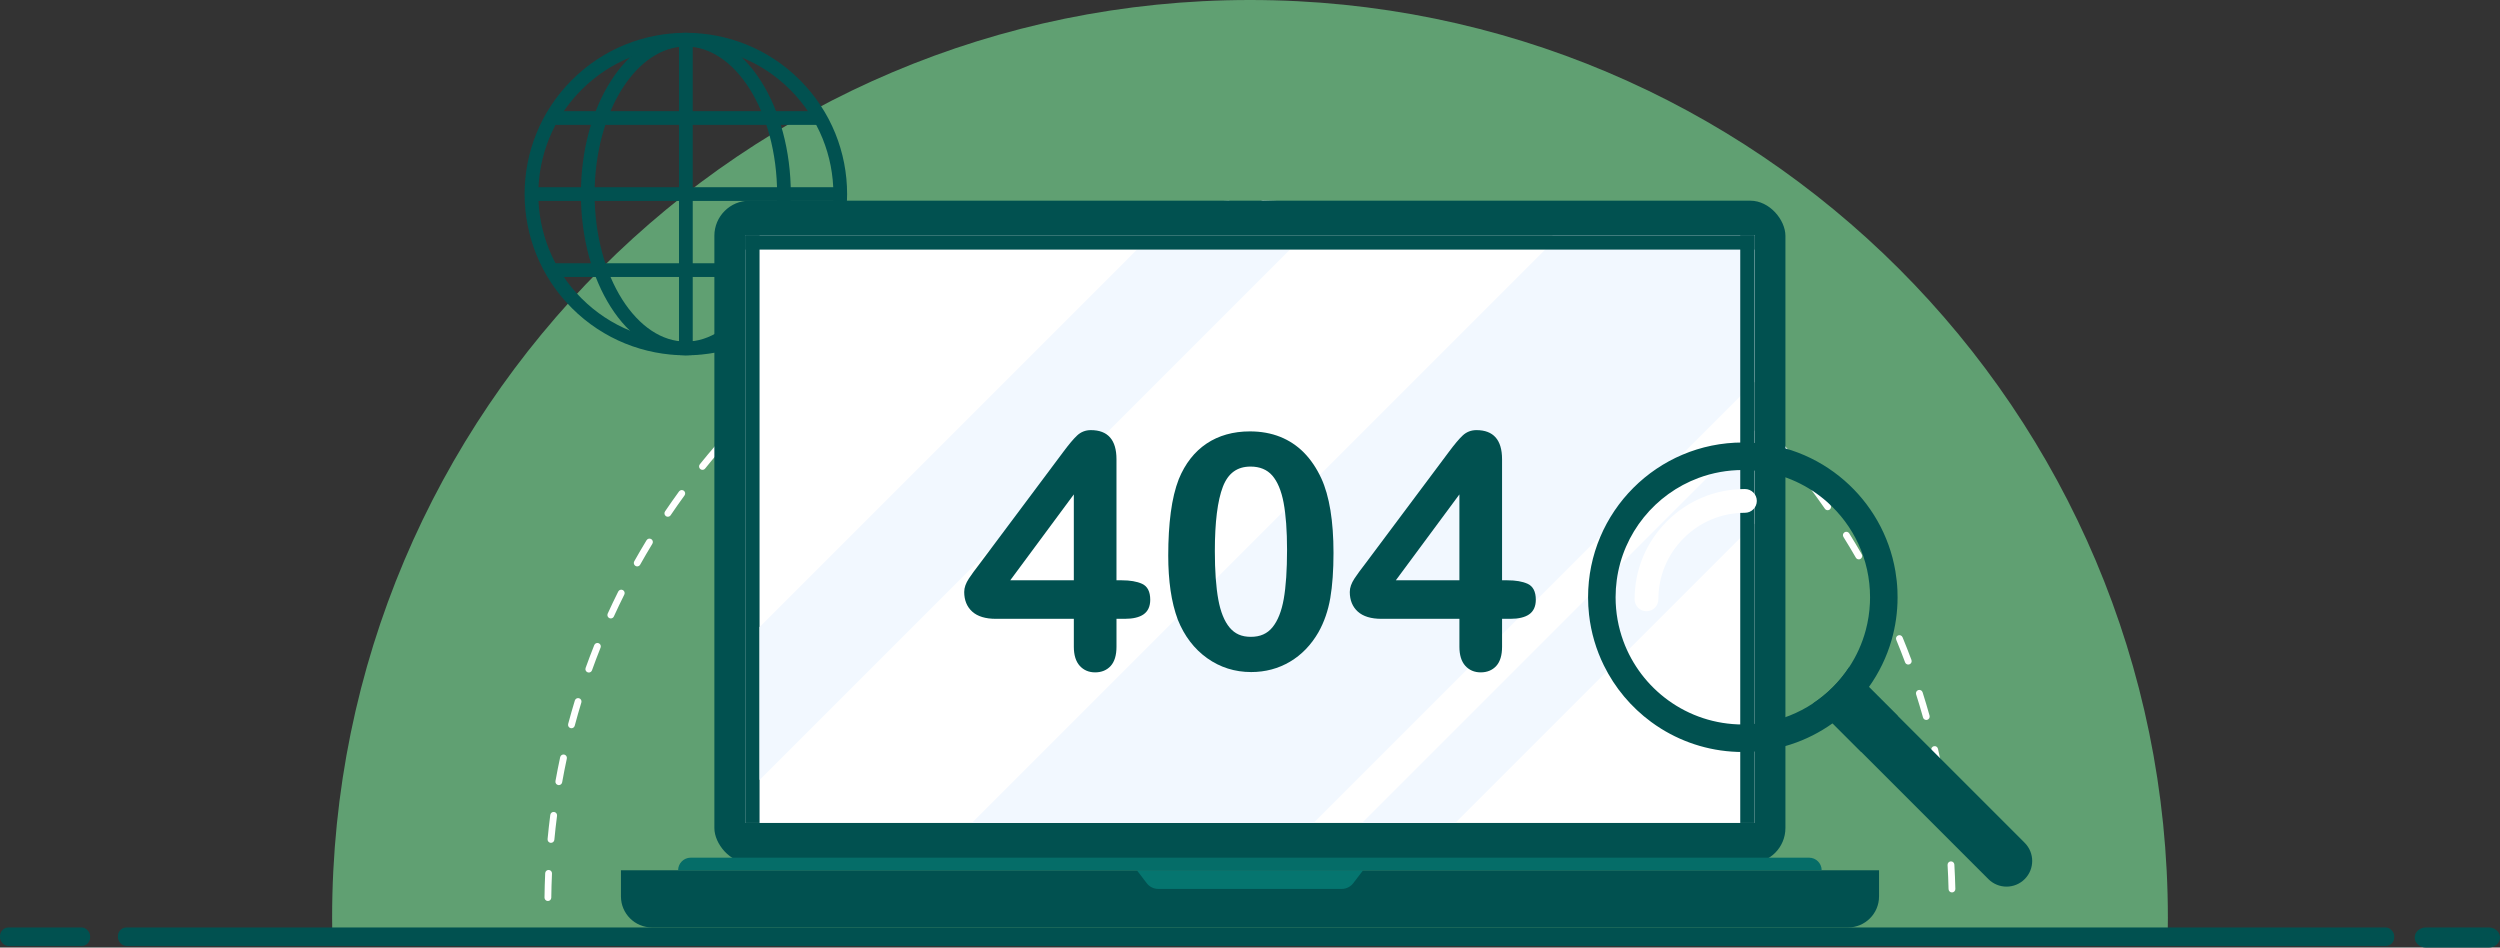
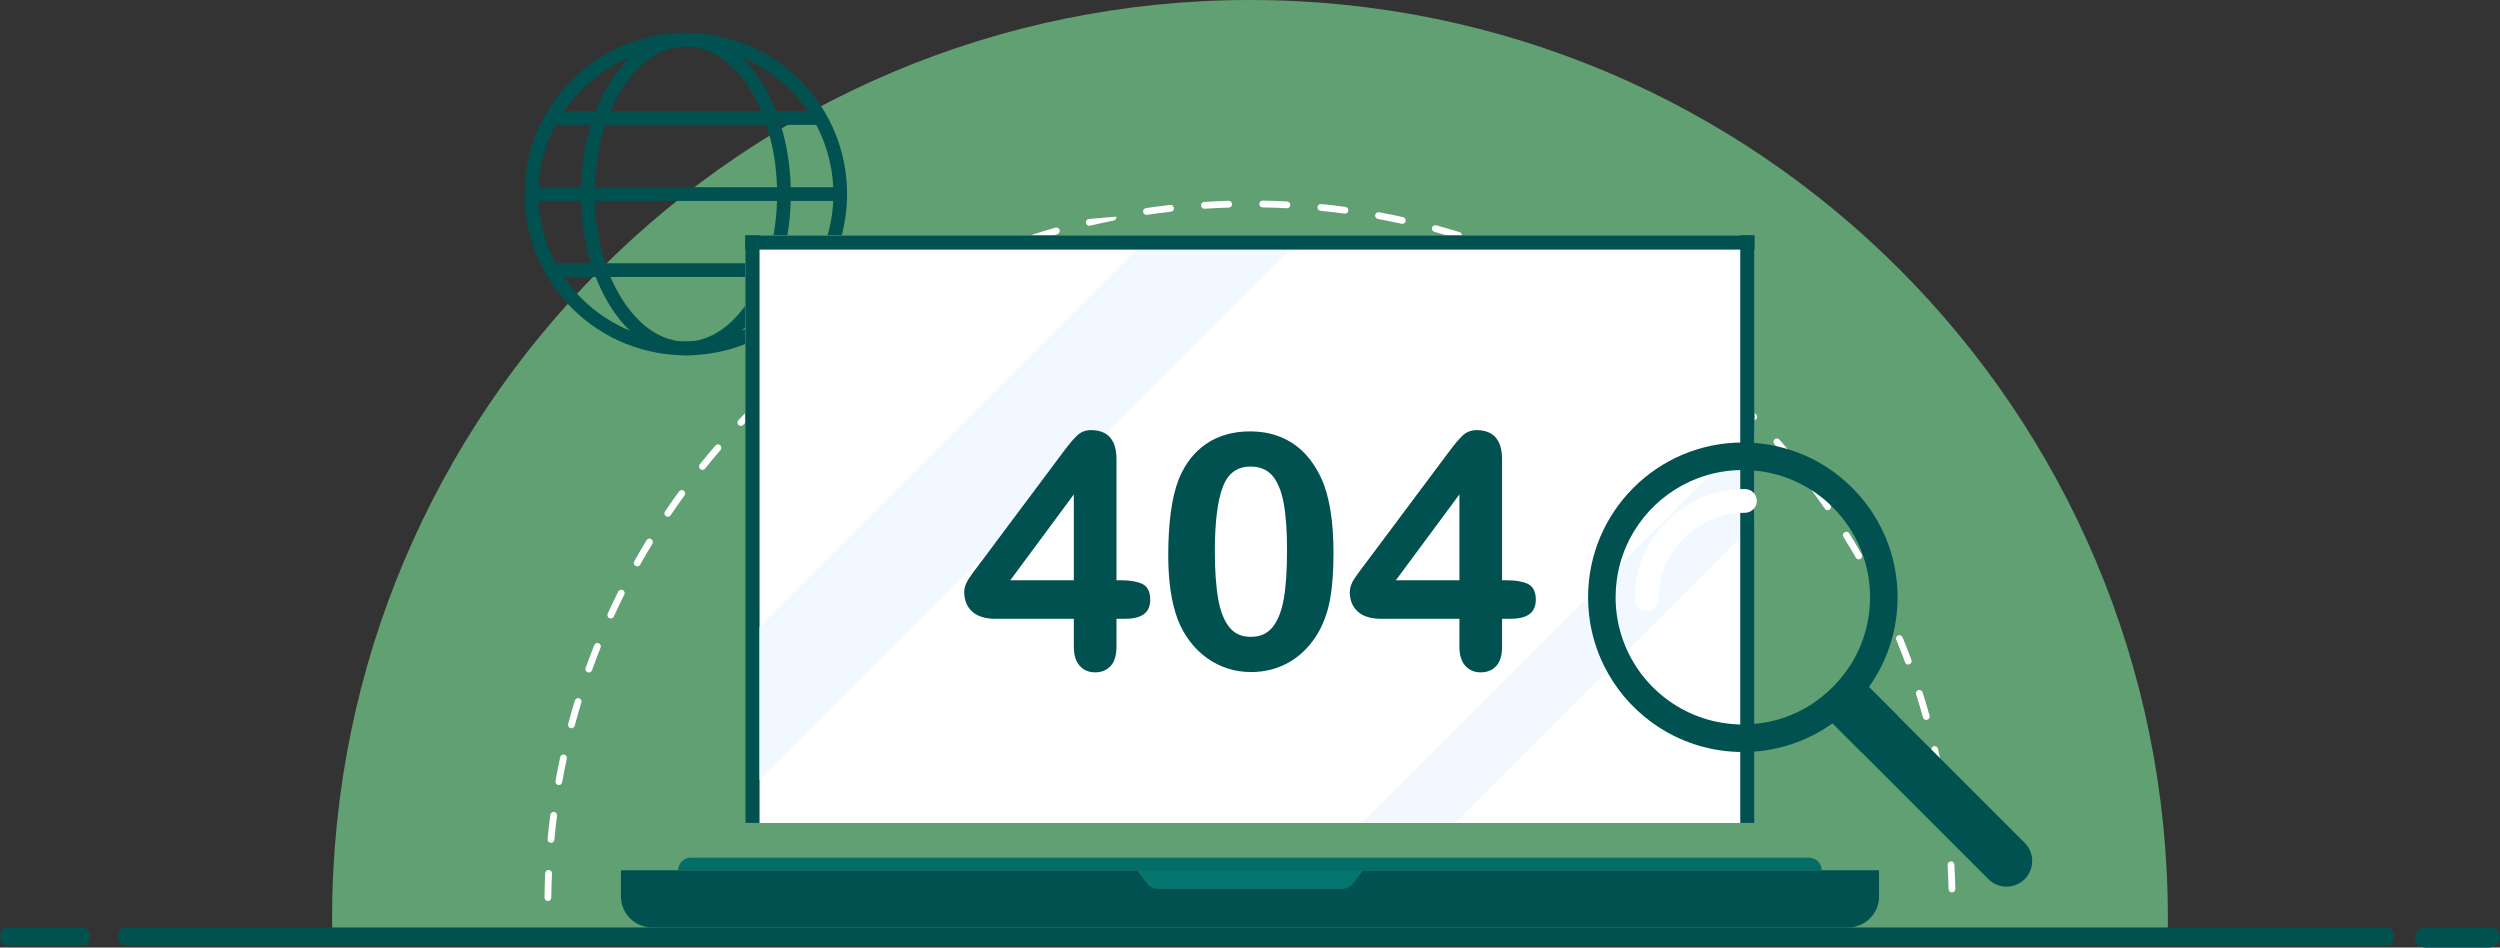
<svg xmlns="http://www.w3.org/2000/svg" id="Camada_2" data-name="Camada 2" viewBox="0 0 3280.34 1243.29">
  <rect x="0" y="0" width="3280.34" height="1243.29" fill="#333333" stroke="none" />
  <defs>
    <style>
      .cls-1 {
        fill: #056d68;
      }

      .cls-1, .cls-2, .cls-3, .cls-4, .cls-5, .cls-6 {
        stroke-width: 0px;
      }

      .cls-2 {
        fill: #015150;
      }

      .cls-3 {
        fill: #f2f8ff;
      }

      .cls-4 {
        fill: #fff;
      }

      .cls-7 {
        fill: none;
        stroke: #015150;
        stroke-miterlimit: 10;
        stroke-width: 18px;
      }

      .cls-5 {
        fill: #60a072;
      }

      .cls-6 {
        fill: #05756f;
      }
    </style>
  </defs>
  <g id="_ëîé_1" data-name="‘ëîé_1">
    <g>
      <g>
        <path class="cls-5" d="M2844.54,1204.37c0,6.71-.06,13.41-.17,20.1H435.96c-.11-6.69-.17-13.39-.17-20.1C435.79,539.21,975.01,0,1640.17,0s1204.37,539.21,1204.37,1204.37Z" />
        <path class="cls-4" d="M718.91,1182.26h-.05c-2.46-.03-4.44-2.05-4.41-4.51.12-10.63.43-21.4.92-32,.11-2.46,2.19-4.37,4.66-4.25,2.46.11,4.37,2.2,4.25,4.66-.48,10.5-.79,21.16-.91,31.69-.03,2.45-2.02,4.41-4.46,4.41ZM2561.23,1171c-2.42,0-4.4-1.93-4.46-4.36-.25-10.52-.68-21.18-1.29-31.68-.14-2.46,1.74-4.57,4.2-4.71,2.47-.15,4.57,1.74,4.71,4.2.61,10.6,1.05,21.37,1.31,31.99.06,2.46-1.89,4.51-4.35,4.57-.04,0-.07,0-.11,0ZM722.94,1105.93c-.14,0-.28,0-.42-.02-2.45-.23-4.26-2.41-4.02-4.86,1-10.59,2.19-21.29,3.55-31.82.32-2.44,2.55-4.17,5-3.85,2.44.32,4.17,2.55,3.85,5-1.34,10.42-2.53,21.02-3.51,31.51-.22,2.31-2.16,4.04-4.44,4.04ZM2556.28,1094.71c-2.25,0-4.19-1.7-4.43-3.99-1.11-10.47-2.43-21.06-3.9-31.46-.35-2.44,1.35-4.7,3.79-5.04,2.44-.35,4.7,1.35,5.04,3.79,1.49,10.51,2.81,21.2,3.94,31.77.26,2.45-1.51,4.65-3.96,4.91-.16.02-.32.03-.48.03ZM733.24,1030.18c-.26,0-.52-.02-.79-.07-2.43-.43-4.04-2.75-3.61-5.18,1.87-10.46,3.95-21.03,6.18-31.41.52-2.41,2.89-3.94,5.3-3.43,2.41.52,3.94,2.89,3.43,5.3-2.21,10.28-4.27,20.75-6.12,31.11-.39,2.16-2.27,3.68-4.39,3.68ZM2545.04,1019.1c-2.1,0-3.97-1.49-4.38-3.62-1.98-10.34-4.17-20.78-6.5-31.03-.55-2.4.96-4.79,3.36-5.34,2.4-.55,4.79.96,5.34,3.36,2.36,10.35,4.56,20.89,6.56,31.34.46,2.42-1.12,4.76-3.54,5.22-.28.05-.57.08-.84.08ZM749.81,955.55c-.38,0-.77-.05-1.15-.15-2.38-.63-3.8-3.08-3.16-5.46,2.73-10.26,5.69-20.62,8.78-30.79.72-2.36,3.21-3.69,5.57-2.97,2.36.72,3.69,3.21,2.97,5.57-3.06,10.07-5.99,20.33-8.69,30.49-.53,2-2.34,3.31-4.31,3.31ZM2527.56,944.69c-1.95,0-3.74-1.29-4.29-3.26-2.84-10.14-5.89-20.36-9.07-30.38-.75-2.35.55-4.86,2.9-5.6,2.35-.75,4.86.55,5.6,2.9,3.21,10.12,6.29,20.44,9.16,30.68.66,2.37-.72,4.83-3.1,5.5-.4.11-.81.17-1.2.17ZM772.6,882.46c-.5,0-1.01-.08-1.51-.26-2.32-.83-3.53-3.39-2.7-5.71,3.59-10.03,7.41-20.13,11.36-30.03.91-2.29,3.51-3.41,5.8-2.49,2.29.91,3.41,3.51,2.49,5.8-3.9,9.8-7.69,19.81-11.25,29.74-.65,1.82-2.37,2.96-4.2,2.96ZM2503.91,871.99c-1.81,0-3.51-1.11-4.18-2.91-3.67-9.85-7.56-19.79-11.57-29.52-.94-2.28.14-4.89,2.42-5.83,2.28-.94,4.89.15,5.83,2.42,4.05,9.83,7.99,19.86,11.69,29.81.86,2.31-.32,4.88-2.63,5.74-.51.19-1.04.28-1.56.28ZM801.44,811.47c-.62,0-1.25-.13-1.85-.4-2.24-1.02-3.23-3.67-2.21-5.91,4.42-9.69,9.07-19.43,13.82-28.96,1.1-2.21,3.78-3.1,5.98-2,2.21,1.1,3.1,3.78,2,5.98-4.71,9.44-9.31,19.08-13.68,28.68-.75,1.64-2.37,2.61-4.06,2.61ZM2474.32,801.6c-1.68,0-3.28-.95-4.04-2.56-4.47-9.49-9.16-19.04-13.96-28.38-1.13-2.19-.26-4.88,1.93-6.01,2.19-1.13,4.88-.26,6.01,1.93,4.84,9.43,9.58,19.08,14.09,28.66,1.05,2.23.09,4.89-2.14,5.94-.61.29-1.26.43-1.9.43ZM836.09,743.18c-.74,0-1.49-.18-2.18-.57-2.15-1.21-2.91-3.93-1.71-6.07,5.21-9.28,10.65-18.6,16.17-27.69,1.28-2.11,4.03-2.78,6.13-1.5,2.11,1.28,2.78,4.02,1.5,6.13-5.47,9-10.86,18.23-16.01,27.42-.82,1.46-2.33,2.28-3.9,2.28ZM2439,733.96c-1.54,0-3.04-.8-3.87-2.23-5.25-9.1-10.72-18.24-16.28-27.15-1.3-2.09-.66-4.84,1.43-6.15,2.09-1.3,4.84-.66,6.15,1.43,5.61,9,11.14,18.22,16.43,27.41,1.23,2.14.5,4.86-1.64,6.09-.7.4-1.47.6-2.22.6ZM876.28,678.04c-.86,0-1.73-.25-2.49-.77-2.04-1.38-2.58-4.15-1.2-6.2,5.95-8.8,12.14-17.63,18.4-26.24,1.45-1.99,4.24-2.43,6.23-.98,1.99,1.45,2.43,4.24.98,6.23-6.2,8.52-12.33,17.27-18.22,25.98-.86,1.28-2.27,1.96-3.7,1.96ZM2398.17,669.45c-1.42,0-2.81-.67-3.67-1.92-5.98-8.64-12.2-17.3-18.48-25.73-1.47-1.98-1.06-4.77.91-6.24,1.98-1.47,4.77-1.06,6.24.91,6.34,8.51,12.62,17.25,18.66,25.98,1.4,2.03.9,4.81-1.13,6.21-.77.54-1.66.79-2.54.79ZM921.71,616.49c-.98,0-1.97-.32-2.79-.98-1.92-1.54-2.23-4.35-.68-6.27,6.66-8.28,13.55-16.57,20.49-24.61,1.61-1.87,4.43-2.07,6.29-.47,1.87,1.61,2.07,4.43.47,6.29-6.87,7.97-13.7,16.17-20.3,24.38-.88,1.1-2.17,1.67-3.48,1.67ZM2352.12,608.49c-1.29,0-2.57-.55-3.45-1.63-6.68-8.13-13.6-16.25-20.55-24.13-1.63-1.85-1.45-4.67.4-6.3,1.85-1.63,4.67-1.45,6.3.4,7.02,7.96,14,16.16,20.75,24.36,1.57,1.9,1.29,4.72-.61,6.28-.83.68-1.83,1.02-2.83,1.02ZM972.05,558.91c-1.1,0-2.21-.41-3.07-1.23-1.79-1.7-1.86-4.52-.16-6.31,7.32-7.7,14.87-15.38,22.44-22.83,1.76-1.73,4.58-1.7,6.31.05,1.73,1.76,1.7,4.58-.05,6.31-7.5,7.38-14.98,14.98-22.23,22.61-.88.92-2.06,1.39-3.24,1.39ZM2301.19,551.51c-1.16,0-2.33-.45-3.2-1.35-7.33-7.55-14.89-15.07-22.48-22.36-1.78-1.71-1.83-4.53-.12-6.31,1.71-1.78,4.53-1.83,6.31-.12,7.66,7.36,15.3,14.96,22.69,22.58,1.72,1.77,1.68,4.59-.09,6.31-.87.84-1.99,1.26-3.11,1.26ZM1026.94,505.7c-1.23,0-2.45-.5-3.33-1.49-1.64-1.84-1.48-4.66.36-6.3,7.93-7.07,16.08-14.1,24.24-20.89,1.89-1.58,4.71-1.32,6.28.57,1.58,1.89,1.32,4.71-.57,6.28-8.08,6.72-16.15,13.69-24.01,20.69-.85.76-1.91,1.13-2.97,1.13ZM2245.7,498.91c-1.04,0-2.09-.36-2.93-1.1-7.93-6.93-16.1-13.8-24.26-20.44-1.91-1.56-2.2-4.37-.64-6.28,1.56-1.91,4.37-2.2,6.28-.64,8.24,6.71,16.48,13.65,24.49,20.64,1.86,1.62,2.05,4.44.43,6.3-.88,1.01-2.12,1.53-3.36,1.53ZM1086,457.22c-1.35,0-2.69-.61-3.57-1.78-1.48-1.97-1.09-4.77.88-6.25,8.48-6.39,17.18-12.72,25.86-18.81,2.02-1.42,4.8-.93,6.22,1.09,1.41,2.02.93,4.8-1.09,6.22-8.6,6.03-17.22,12.3-25.62,18.63-.8.61-1.75.9-2.68.9ZM2186.04,451.03c-.92,0-1.85-.28-2.64-.87-8.48-6.25-17.18-12.43-25.87-18.38-2.03-1.39-2.55-4.17-1.16-6.2,1.39-2.03,4.17-2.55,6.2-1.16,8.77,6.01,17.56,12.25,26.12,18.56,1.98,1.46,2.41,4.26.95,6.24-.87,1.19-2.23,1.82-3.6,1.82ZM1148.83,413.8c-1.48,0-2.93-.74-3.78-2.08-1.32-2.08-.69-4.84,1.39-6.16,8.97-5.67,18.16-11.25,27.32-16.6,2.13-1.24,4.86-.53,6.1,1.6,1.24,2.13.53,4.86-1.6,6.1-9.07,5.3-18.17,10.83-27.05,16.44-.74.47-1.56.69-2.38.69ZM2122.61,408.24c-.8,0-1.61-.21-2.34-.66-8.97-5.52-18.16-10.97-27.32-16.18-2.14-1.22-2.89-3.94-1.67-6.08,1.22-2.14,3.94-2.89,6.08-1.67,9.25,5.26,18.53,10.76,27.59,16.34,2.1,1.29,2.75,4.04,1.46,6.14-.84,1.37-2.31,2.12-3.8,2.12ZM1214.99,375.74c-1.61,0-3.17-.87-3.96-2.4-1.14-2.19-.29-4.88,1.89-6.02,9.41-4.9,19.02-9.7,28.58-14.27,2.22-1.06,4.89-.12,5.95,2.1,1.06,2.22.12,4.89-2.1,5.95-9.47,4.52-18.99,9.28-28.3,14.13-.66.34-1.36.51-2.06.51ZM2055.81,370.84c-.68,0-1.37-.15-2.01-.48-9.41-4.77-19.03-9.43-28.59-13.86-2.24-1.04-3.21-3.69-2.17-5.92,1.04-2.24,3.69-3.21,5.92-2.17,9.65,4.47,19.37,9.18,28.87,13.99,2.2,1.11,3.08,3.8,1.97,6-.79,1.55-2.36,2.45-3.98,2.45ZM1284.05,343.33c-1.74,0-3.4-1.03-4.12-2.74-.95-2.27.12-4.89,2.39-5.84,9.77-4.1,19.74-8.08,29.64-11.83,2.3-.88,4.88.29,5.75,2.59.87,2.3-.29,4.88-2.59,5.75-9.8,3.72-19.68,7.66-29.35,11.72-.56.24-1.15.35-1.72.35ZM1986.09,339.13c-.56,0-1.13-.11-1.67-.33-9.77-3.96-19.75-7.81-29.67-11.43-2.32-.85-3.51-3.41-2.66-5.72.85-2.31,3.41-3.51,5.72-2.66,10.01,3.66,20.09,7.54,29.96,11.54,2.28.93,3.38,3.53,2.46,5.81-.7,1.73-2.37,2.79-4.14,2.79ZM1355.62,316.76c-1.88,0-3.63-1.2-4.24-3.09-.76-2.34.52-4.86,2.87-5.62,10.1-3.28,20.4-6.42,30.62-9.35,2.37-.68,4.84.69,5.52,3.06.68,2.37-.69,4.84-3.06,5.52-10.12,2.9-20.32,6.01-30.32,9.26-.46.15-.92.22-1.38.22ZM1913.91,313.33c-.44,0-.88-.07-1.33-.2-10.05-3.12-20.29-6.11-30.44-8.88-2.38-.65-3.78-3.1-3.13-5.48.65-2.38,3.1-3.78,5.48-3.13,10.25,2.8,20.59,5.81,30.74,8.97,2.35.73,3.67,3.23,2.94,5.59-.59,1.91-2.36,3.14-4.26,3.14ZM1464.78,284.18c.48,2.42-1.09,4.76-3.51,5.24-10.32,2.04-20.75,4.29-30.99,6.69-.34.08-.68.12-1.02.12-2.03,0-3.86-1.39-4.34-3.45-.56-2.4.93-4.8,3.33-5.36M1840.03,293.72c-.32,0-.64-.03-.97-.11-10.27-2.27-20.72-4.39-31.07-6.31-2.42-.45-4.02-2.78-3.58-5.2.45-2.42,2.77-4.02,5.2-3.58,10.45,1.93,21.01,4.08,31.38,6.37,2.41.53,3.93,2.91,3.39,5.32-.46,2.08-2.31,3.5-4.35,3.5ZM1504.35,281.92c-2.18,0-4.08-1.59-4.41-3.81-.36-2.44,1.32-4.71,3.76-5.07,10.5-1.55,21.18-2.94,31.75-4.13,2.45-.28,4.66,1.49,4.93,3.93.28,2.45-1.49,4.66-3.93,4.93-10.46,1.18-21.04,2.55-31.44,4.09-.22.03-.44.05-.66.05ZM1764.77,280.34c-.2,0-.4-.01-.6-.04-10.42-1.41-21.02-2.66-31.49-3.7-2.45-.25-4.24-2.43-3.99-4.88.25-2.45,2.43-4.24,4.88-4,10.58,1.06,21.27,2.32,31.8,3.74,2.44.33,4.15,2.58,3.82,5.02-.3,2.24-2.22,3.87-4.42,3.87ZM1580.37,273.89c-2.33,0-4.3-1.81-4.45-4.18-.16-2.46,1.71-4.58,4.17-4.74,10.59-.68,21.35-1.18,31.98-1.5,2.47-.06,4.52,1.86,4.59,4.33.07,2.46-1.86,4.52-4.33,4.59-10.53.31-21.19.81-31.68,1.49-.1,0-.19,0-.29,0ZM1688.65,273.24c-.08,0-.16,0-.23,0-10.49-.54-21.15-.91-31.69-1.1-2.46-.04-4.43-2.08-4.38-4.54.04-2.44,2.03-4.38,4.46-4.38.03,0,.05,0,.08,0,10.64.19,21.4.56,31.99,1.11,2.46.13,4.35,2.23,4.22,4.69-.12,2.38-2.09,4.23-4.45,4.23Z" />
      </g>
      <g>
        <circle class="cls-7" cx="899.95" cy="254.64" r="202.58" transform="translate(83.53 710.94) rotate(-45)" />
-         <line class="cls-7" x1="899.95" y1="52.06" x2="899.95" y2="457.22" />
        <ellipse class="cls-7" cx="899.95" cy="254.64" rx="128.72" ry="202.58" />
        <line class="cls-7" x1="697.37" y1="254.64" x2="1102.53" y2="254.64" />
        <line class="cls-7" x1="723.49" y1="154.86" x2="1077.32" y2="154.86" />
        <line class="cls-7" x1="723.04" y1="354.42" x2="1076.87" y2="354.42" />
      </g>
      <g>
        <g>
          <rect class="cls-2" x="154.73" y="1216.93" width="2986.82" height="24.36" rx="11.32" ry="11.32" />
          <rect class="cls-2" x="0" y="1216.93" width="118.28" height="24.36" rx="11.32" ry="11.32" />
          <path class="cls-2" d="M3265.59,1243.29h-82.43c-8.14,0-14.75-5.9-14.75-13.18h0c0-7.28,6.6-13.18,14.75-13.18h82.43c8.14,0,14.75,5.9,14.75,13.18h0c0,7.28-6.6,13.18-14.75,13.18Z" />
        </g>
        <g>
-           <rect class="cls-2" x="937.35" y="263.33" width="1405.37" height="869.21" rx="46.06" ry="46.06" />
          <rect class="cls-4" x="977.84" y="308.72" width="1324.39" height="771.1" />
          <rect class="cls-2" x="977.84" y="308.73" width="18.79" height="771.1" />
          <g>
            <polygon class="cls-3" points="1491.89 327.52 996.63 822.8 996.63 1023.49 1692.64 327.47 1491.89 327.52" />
-             <polygon class="cls-3" points="2302.22 308.72 2302.22 501.15 1723.55 1079.83 1275.19 1079.83 2037.14 317.88 2037.14 308.72 2302.22 308.72" />
            <polygon class="cls-3" points="2302.22 564.74 2302.22 687.14 1909.53 1079.83 1787.14 1079.83 2302.22 564.74" />
          </g>
          <rect class="cls-2" x="2283.44" y="308.73" width="18.79" height="771.1" />
          <rect class="cls-2" x="1630.64" y="-344.07" width="18.79" height="1324.39" transform="translate(1321.91 1958.15) rotate(-90)" />
          <path class="cls-2" d="M814.78,1141.95h1650.78v34.3c0,22.45-18.23,40.68-40.68,40.68H855.45c-22.45,0-40.68-18.23-40.68-40.68v-34.3h0Z" />
          <path class="cls-1" d="M2373.71,1125.37H906.36c-9.16,0-16.58,7.42-16.58,16.58h1500.51c0-9.16-7.42-16.58-16.58-16.58Z" />
          <path class="cls-6" d="M1664.45,1142.11h-172.57l12.82,16.79c3.6,4.72,9.21,7.49,15.15,7.49h240.63c5.94,0,11.54-2.77,15.15-7.49l12.82-16.79h-123.99Z" />
        </g>
        <g>
          <path class="cls-2" d="M1498.4,765.97c-6.67-3.01-15.59-4.54-26.49-4.54h-6.94v-158.88c0-25.33-11.3-38.17-33.6-38.17-7.01,0-13.1,2.39-18.1,7.09-4.7,4.42-10.76,11.61-18,21.36l-110.16,147.36c-3.05,4.02-5.62,7.42-7.7,10.19-2.11,2.81-4.16,5.75-6.1,8.73-2.02,3.1-3.56,6.11-4.57,8.94-1.04,2.9-1.57,5.82-1.57,8.68,0,10.8,3.54,19.48,10.53,25.8,6.93,6.27,17.34,9.46,30.96,9.46h102.35v36.66c0,10.85,2.58,19.24,7.68,24.93,5.16,5.75,11.99,8.67,20.3,8.67s15.31-2.84,20.4-8.45c5.03-5.55,7.59-14.01,7.59-25.14v-36.66h10.68c10.9,0,19.26-1.97,24.84-5.87,5.81-4.05,8.76-10.51,8.76-19.21,0-10.65-3.65-17.7-10.84-20.95ZM1409,648.73v112.7h-83.41l83.41-112.7Z" />
-           <path class="cls-2" d="M1711.02,593.97c-8.95-9.09-19.5-16.1-31.34-20.82-11.83-4.71-25.15-7.11-39.61-7.11-21.92,0-41.07,5.39-56.93,16.03-15.85,10.64-28.1,26.3-36.4,46.56-4.75,12.15-8.29,26.86-10.51,43.7-2.22,16.77-3.34,35.88-3.34,56.8,0,16.24,1.02,31.55,3.03,45.5,2.02,14,5.24,26.97,9.58,38.6,8.56,21.33,21.48,38.27,38.42,50.35,16.96,12.11,36.41,18.25,57.8,18.25,18.57,0,35.69-4.57,50.91-13.58,15.19-9,27.74-21.97,37.31-38.57,7.56-13.44,12.81-28.62,15.61-45.13,2.78-16.39,4.18-36.22,4.18-58.95,0-41.94-5.38-74.88-15.98-97.91-6.17-13.31-13.82-24.66-22.73-33.72ZM1688.78,721.44c0,26.5-1.46,48.21-4.33,64.5-2.84,16.07-7.8,28.56-14.76,37.12-6.87,8.45-16.15,12.56-28.38,12.56s-20.91-3.95-27.78-12.07c-6.95-8.21-11.97-20.59-14.94-36.8-3.01-16.43-4.54-37.85-4.54-63.66,0-37.96,3.56-66.39,10.57-84.5,6.87-17.74,18.74-26.37,36.28-26.37,12.08,0,21.65,3.93,28.43,11.68,6.93,7.94,11.95,19.93,14.92,35.64,3.01,15.96,4.54,36.78,4.54,61.88Z" />
+           <path class="cls-2" d="M1711.02,593.97c-8.95-9.09-19.5-16.1-31.34-20.82-11.83-4.71-25.15-7.11-39.61-7.11-21.92,0-41.07,5.39-56.93,16.03-15.85,10.64-28.1,26.3-36.4,46.56-4.75,12.15-8.29,26.86-10.51,43.7-2.22,16.77-3.34,35.88-3.34,56.8,0,16.24,1.02,31.55,3.03,45.5,2.02,14,5.24,26.97,9.58,38.6,8.56,21.33,21.48,38.27,38.42,50.35,16.96,12.11,36.41,18.25,57.8,18.25,18.57,0,35.69-4.57,50.91-13.58,15.19-9,27.74-21.97,37.31-38.57,7.56-13.44,12.81-28.62,15.61-45.13,2.78-16.39,4.18-36.22,4.18-58.95,0-41.94-5.38-74.88-15.98-97.91-6.17-13.31-13.82-24.66-22.73-33.72ZM1688.78,721.44c0,26.5-1.46,48.21-4.33,64.5-2.84,16.07-7.8,28.56-14.76,37.12-6.87,8.45-16.15,12.56-28.38,12.56s-20.91-3.95-27.78-12.07c-6.95-8.21-11.97-20.59-14.94-36.8-3.01-16.43-4.54-37.85-4.54-63.66,0-37.96,3.56-66.39,10.57-84.5,6.87-17.74,18.74-26.37,36.28-26.37,12.08,0,21.65,3.93,28.43,11.68,6.93,7.94,11.95,19.93,14.92,35.64,3.01,15.96,4.54,36.78,4.54,61.88" />
          <path class="cls-2" d="M2004.33,765.97c-6.67-3.01-15.59-4.54-26.49-4.54h-6.94v-158.88c0-25.33-11.3-38.17-33.6-38.17-7.01,0-13.1,2.39-18.1,7.09-4.7,4.42-10.76,11.61-18,21.36l-110.16,147.36c-3.05,4.02-5.62,7.42-7.7,10.19-2.11,2.81-4.16,5.75-6.1,8.73-2.02,3.1-3.56,6.11-4.57,8.94-1.04,2.9-1.57,5.82-1.57,8.68,0,10.8,3.54,19.48,10.53,25.8,6.93,6.27,17.35,9.46,30.96,9.46h102.35v36.66c0,10.85,2.58,19.24,7.68,24.93,5.16,5.75,11.99,8.67,20.3,8.67s15.31-2.84,20.4-8.45c5.03-5.55,7.59-14.01,7.59-25.14v-36.66h10.68c10.9,0,19.26-1.97,24.84-5.87,5.81-4.05,8.76-10.51,8.76-19.21,0-10.65-3.65-17.7-10.84-20.95ZM1914.93,648.73v112.7h-83.41l83.41-112.7Z" />
        </g>
      </g>
      <g>
        <path class="cls-2" d="M2656.66,1153.51h0c-13.15,13.15-34.47,13.15-47.61,0l-204.42-204.42-25.97-25.97c18.91-12.48,35.13-28.7,47.61-47.62l230.4,230.4c13.15,13.15,13.15,34.46,0,47.61Z" />
        <path class="cls-2" d="M2436.62,885.85l53.27,53.27c-12.48,18.91-28.69,35.13-47.6,47.62h0l-27.29-27.3-25.97-25.97c18.91-12.48,35.13-28.7,47.61-47.61Z" />
        <g>
          <path class="cls-2" d="M2489.7,774.92c-.36-8.62-1.27-17.1-2.68-25.42-8-47.26-32.33-88.96-66.98-119.09-35.66-31.02-82.24-49.8-133.21-49.8-112.15,0-203.06,90.92-203.06,203.07,0,7.76.44,15.42,1.28,22.96,2.66,23.63,9.37,46.02,19.43,66.48h0c14.44,29.41,35.8,54.81,61.94,74.08,4.25,3.14,8.63,6.11,13.12,8.91,31.13,19.41,67.9,30.62,107.28,30.62,43.92,0,84.58-13.94,117.8-37.65,0,0,0,0,0,0,18.39-13.11,34.49-29.22,47.61-47.6h0s0,0,0,0c13.18-18.48,23.34-39.25,29.77-61.61,5.12-17.84,7.87-36.7,7.87-56.19,0-2.94-.06-5.85-.19-8.76ZM2286.82,950.61c-36.53,0-70.31-11.73-97.8-31.64-26.68-19.31-47.42-46.33-58.98-77.79-6.58-17.93-10.16-37.3-10.16-57.51,0-7.6.51-15.09,1.5-22.42,8.31-61.91,50.55-113.06,107.39-134.15,18.08-6.71,37.64-10.37,58.05-10.37,7.38,0,14.65.48,21.78,1.41,33.84,4.4,64.51,18.95,88.84,40.49,34.55,30.58,56.32,75.26,56.32,125.04,0,2.54-.06,5.07-.17,7.58-.54,12.26-2.41,24.16-5.47,35.59-4.67,17.52-12.13,33.9-21.86,48.65-12.48,18.91-28.7,35.13-47.61,47.62-4.64,3.06-9.44,5.89-14.39,8.49-10.57,5.54-21.81,9.99-33.57,13.18-13.98,3.8-28.69,5.83-43.87,5.83Z" />
          <path class="cls-4" d="M2160.41,802.03c-8.61,0-15.59-6.98-15.59-15.59,0-38.67,15.06-75.03,42.4-102.37,27.34-27.34,63.7-42.4,102.37-42.4,8.61,0,15.59,6.98,15.59,15.59s-6.98,15.59-15.59,15.59c-30.34,0-58.87,11.82-80.32,33.27-21.45,21.45-33.27,49.98-33.27,80.32,0,8.61-6.98,15.59-15.59,15.59Z" />
        </g>
      </g>
    </g>
  </g>
</svg>